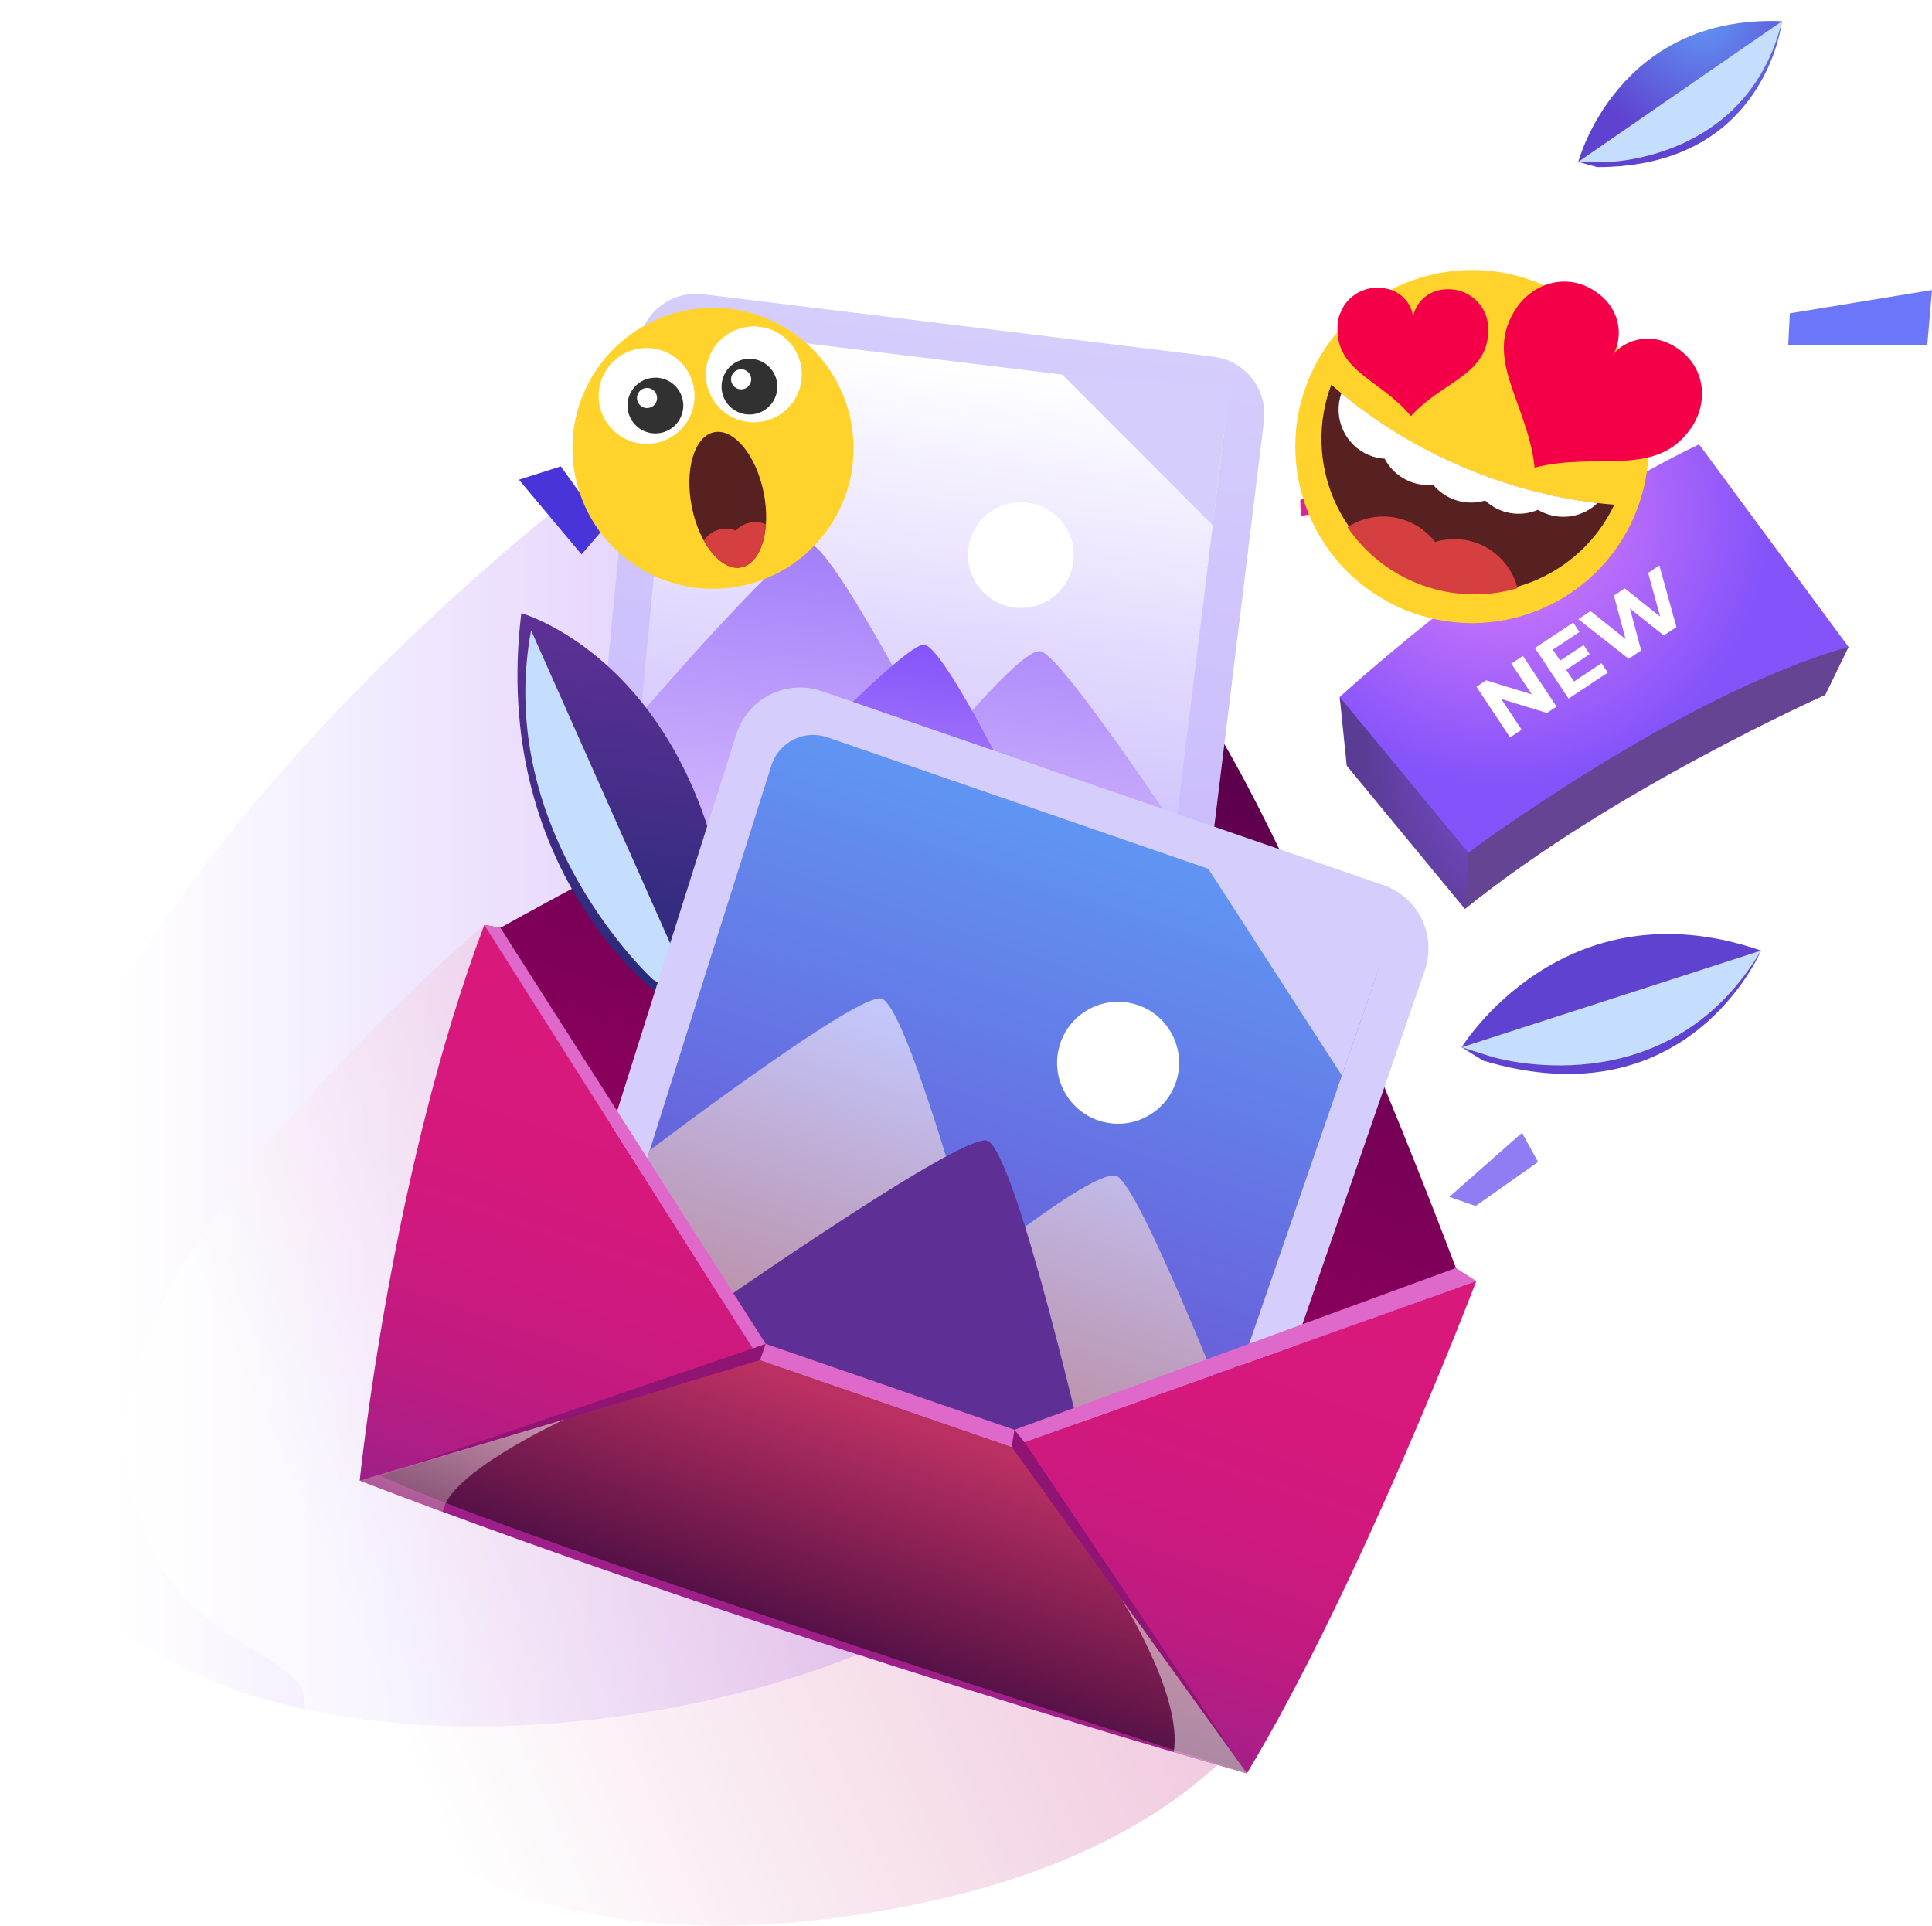
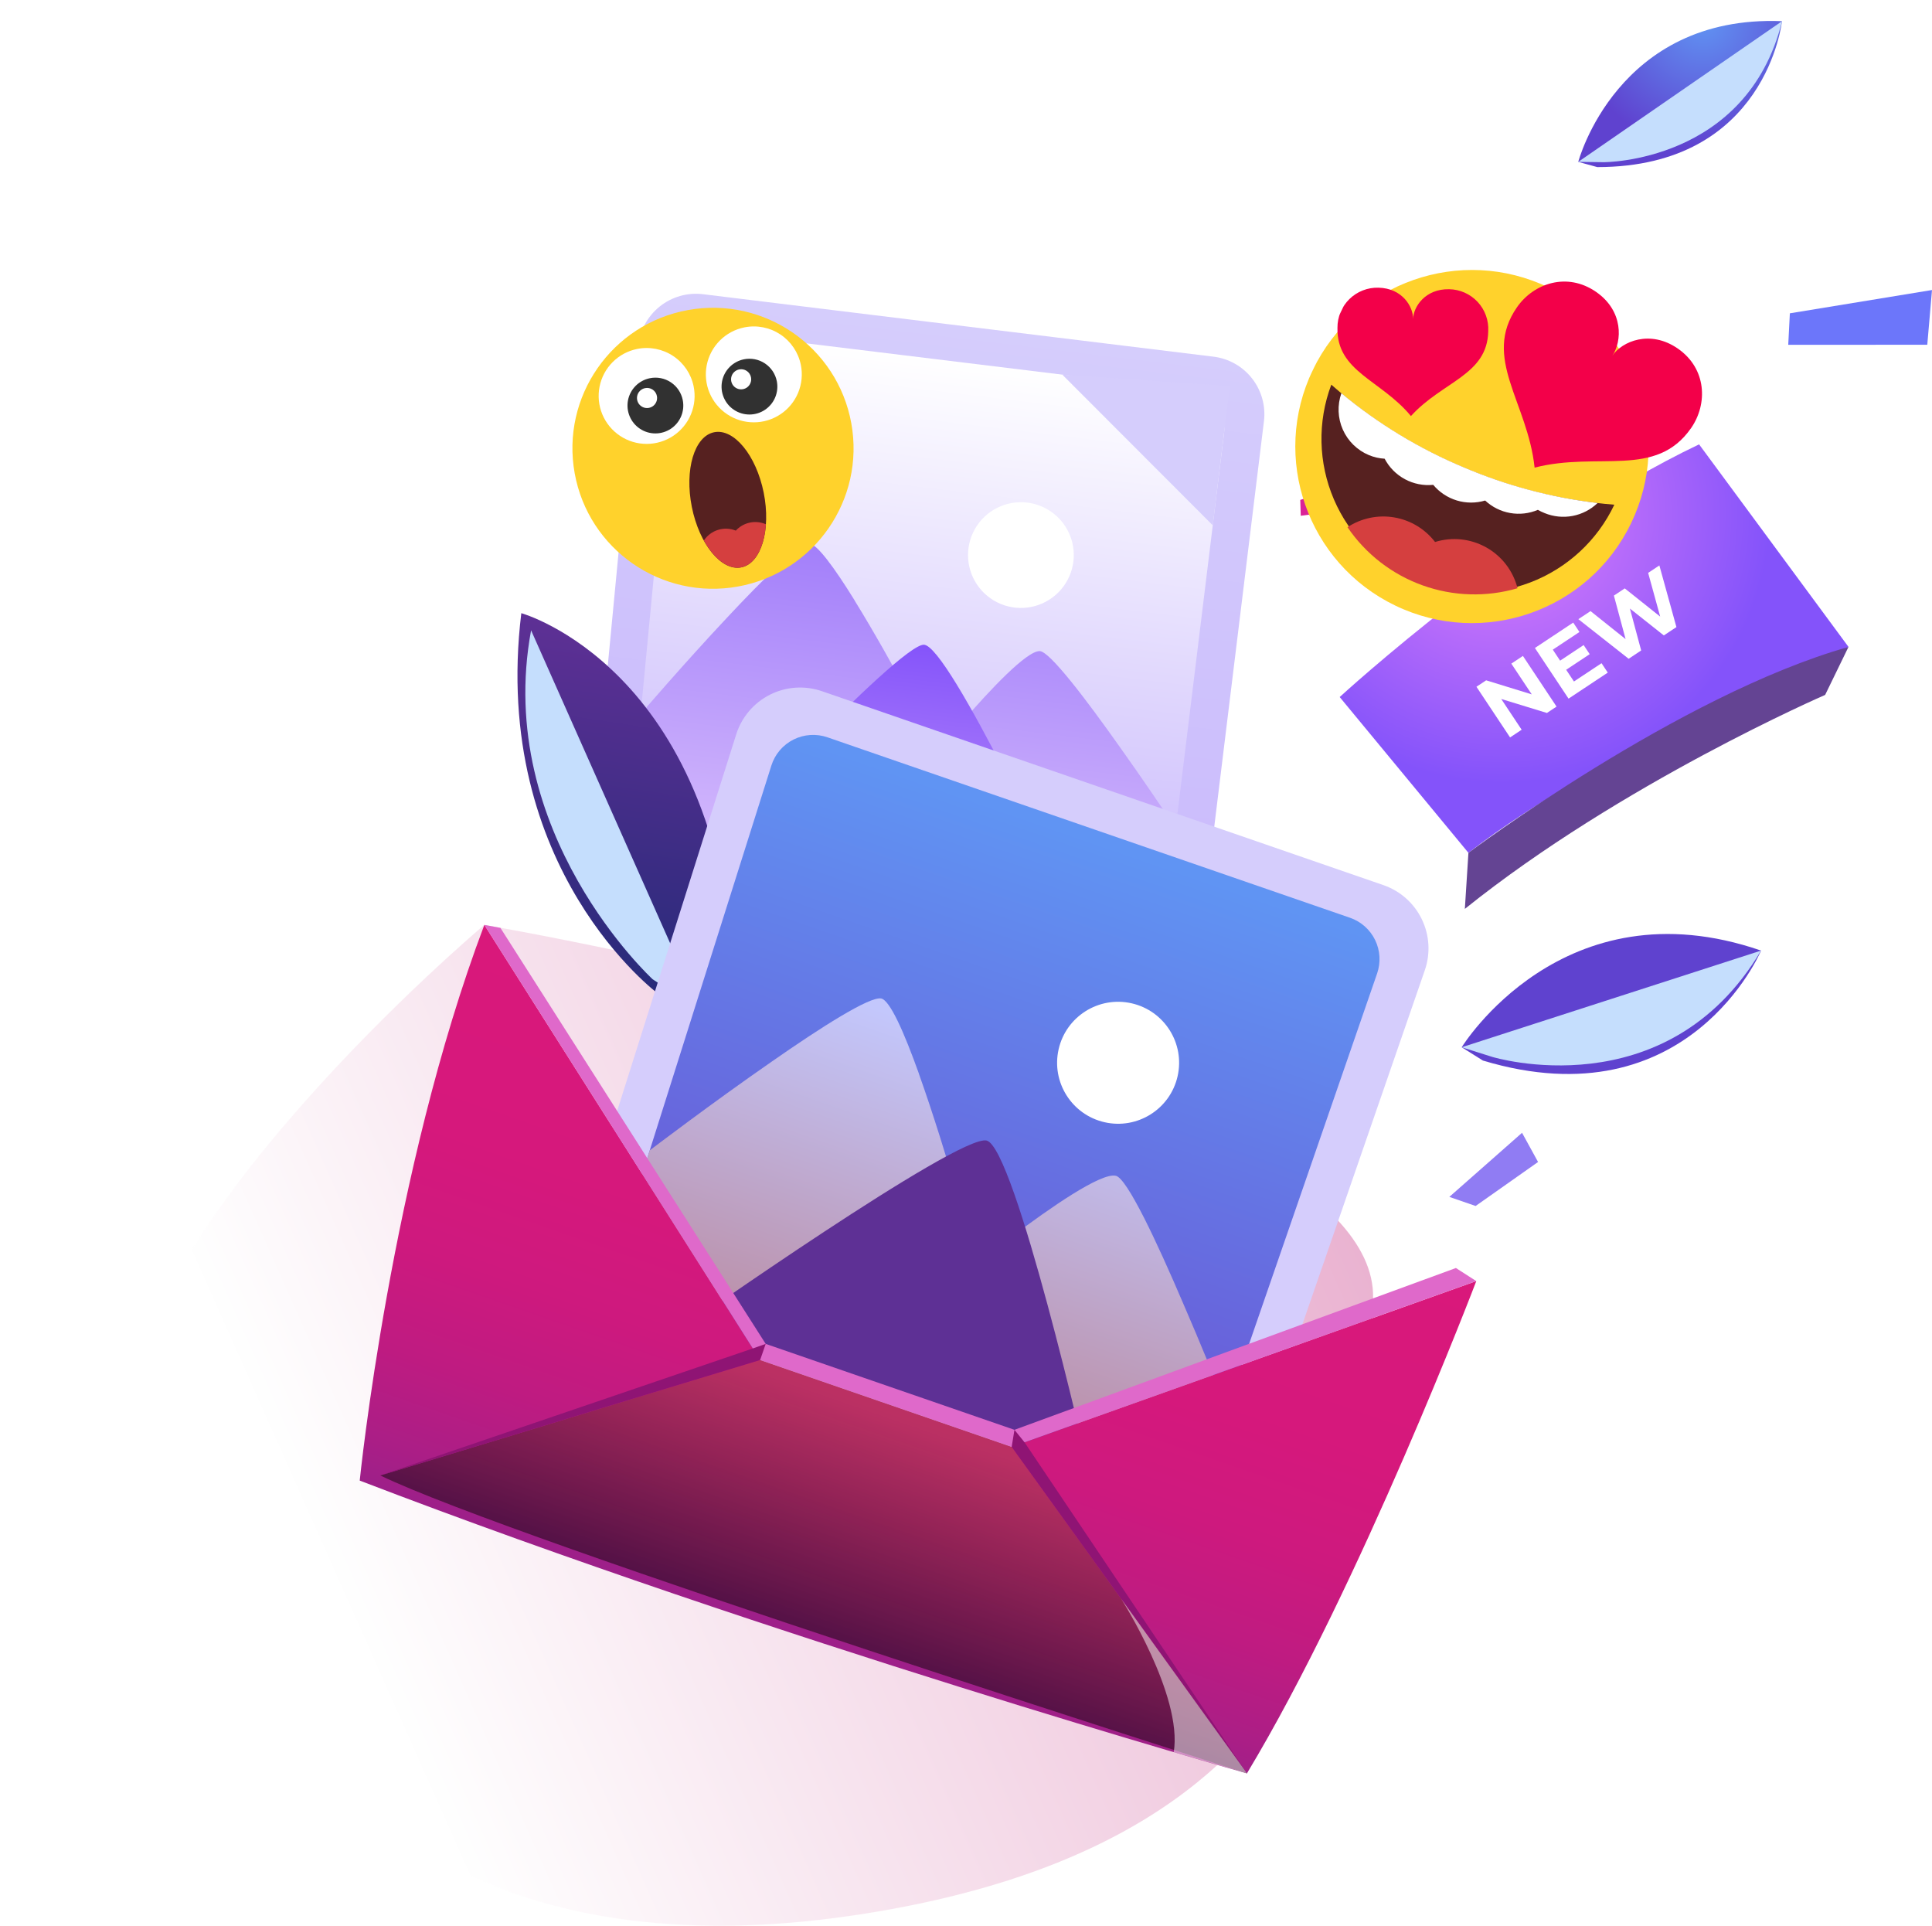
<svg xmlns="http://www.w3.org/2000/svg" width="300" height="299" viewBox="0 0 300 299" fill="none">
  <g clip-path="url(#clip0)">
-     <path style="mix-blend-mode:multiply" opacity="0.5" d="M98 70C98 70 4.908 136.248 0.177 206.698C-4.554 277.147 86.078 275.998 133.159 256.895C180.241 237.791 98 70 98 70Z" fill="url(#paint0_linear)" />
    <path style="mix-blend-mode:multiply" opacity="0.5" d="M75.208 143.604C75.208 143.604 17.847 191.831 19.448 223.96C21.049 256.089 47.176 254.94 47.312 264.31C47.448 273.68 70.591 306.817 133.159 297.298C210.578 285.523 212.311 235.862 213.208 201.59C214.105 167.317 75.208 143.604 75.208 143.604Z" fill="url(#paint1_linear)" />
    <path d="M245.071 25.133C245.071 25.133 251.096 2.257 276.706 3.286C276.706 3.286 274.287 25.941 248.024 25.945L245.071 25.133Z" fill="url(#paint2_radial)" />
    <g style="mix-blend-mode:soft-light">
      <path d="M276.718 3.286L245.071 25.133L248.987 25.184C248.987 25.184 271.245 25.304 276.718 3.286Z" fill="#C5DEFD" />
    </g>
-     <path d="M178.488 101.313C163.326 96.075 77.69 144.065 77.69 144.065C77.403 144.005 77.109 143.955 76.802 143.901C76.269 143.794 75.732 143.699 75.195 143.604L118.019 211.165L157.092 224.655L229.236 198.909C229.236 198.909 226.807 198.739 226.078 196.873C226.071 196.873 192.043 105.991 178.488 101.313Z" fill="url(#paint3_linear)" />
    <path d="M91.993 128.255L99.112 53.749C99.226 52.553 99.579 51.393 100.15 50.336C100.72 49.279 101.497 48.347 102.433 47.595C103.37 46.843 104.448 46.286 105.603 45.957C106.759 45.628 107.968 45.533 109.161 45.679L188.43 55.378C190.798 55.668 192.954 56.887 194.423 58.766C195.892 60.645 196.555 63.031 196.265 65.398L187.277 138.736C186.99 141.085 185.788 143.225 183.932 144.694C182.076 146.162 179.716 146.841 177.364 146.581L99.971 138.057C97.618 137.801 95.462 136.628 93.969 134.793C92.475 132.958 91.766 130.609 91.993 128.255Z" fill="url(#paint4_linear)" />
    <path d="M190.081 67.163L181.696 135.626C181.508 137.163 180.721 138.563 179.506 139.523C178.291 140.483 176.746 140.925 175.207 140.753L103.201 132.817C101.666 132.646 100.259 131.88 99.284 130.682C98.308 129.484 97.843 127.952 97.987 126.414L99.481 110.863L104.641 56.877C104.716 56.095 104.947 55.336 105.32 54.645C105.693 53.953 106.201 53.344 106.813 52.852C107.426 52.36 108.131 51.995 108.886 51.78C109.642 51.565 110.433 51.503 111.213 51.599L184.959 60.615C186.506 60.805 187.915 61.602 188.875 62.829C189.836 64.057 190.27 65.616 190.081 67.163Z" fill="url(#paint5_linear)" />
    <path d="M182.559 128.58L181.696 135.626C181.508 137.163 180.721 138.564 179.506 139.523C178.291 140.483 176.746 140.925 175.207 140.753L103.201 132.817C101.666 132.646 100.259 131.88 99.284 130.682C98.308 129.484 97.843 127.952 97.987 126.414L99.481 110.863C99.481 110.863 106.268 102.951 112.998 95.791C118.54 89.862 124.051 84.451 125.614 84.397C126.818 84.362 129.594 88.186 132.704 93.218V93.24C138.598 102.755 145.7 116.529 145.7 116.529C145.7 116.529 147.349 114.481 149.61 111.885V111.867C153.586 107.292 159.416 101.016 161.459 101.095C163.01 101.155 168.628 108.545 173.997 116.141C177.272 120.738 180.446 125.429 182.559 128.58Z" fill="url(#paint6_linear)" />
    <path d="M166.677 87.169C166.482 88.782 165.812 90.301 164.754 91.533C163.695 92.765 162.294 93.656 160.728 94.092C159.163 94.528 157.503 94.49 155.959 93.982C154.415 93.474 153.057 92.52 152.056 91.24C151.055 89.96 150.456 88.412 150.336 86.792C150.216 85.172 150.579 83.553 151.38 82.139C152.181 80.726 153.384 79.581 154.836 78.852C156.287 78.121 157.923 77.839 159.536 78.039C161.693 78.306 163.655 79.418 164.994 81.129C166.332 82.84 166.937 85.012 166.677 87.169Z" fill="white" />
    <path d="M108.782 133.296C108.782 133.296 139.542 100.05 143.452 100.103C147.361 100.157 165.77 139.775 165.77 139.775L108.782 133.296Z" fill="url(#paint7_linear)" />
    <path d="M164.949 58.165L188.316 81.562L190.966 59.952L164.949 58.165Z" fill="url(#paint8_linear)" />
    <path d="M102.27 154.354C102.27 154.354 76.111 135.049 80.949 95.204C80.949 95.204 111.337 103.617 114.109 152.059C114.109 152.059 110.932 157.896 109.581 158.581C108.567 159.093 102.27 154.354 102.27 154.354Z" fill="url(#paint9_linear)" />
    <g style="mix-blend-mode:soft-light">
      <path d="M82.468 97.868L108.706 156.905L101.341 152.043C101.341 152.043 76.626 129.35 82.468 97.868Z" fill="#C5DEFD" />
    </g>
    <path d="M88.254 196.453L114.324 114.007C114.743 112.684 115.422 111.459 116.322 110.403C117.222 109.347 118.324 108.481 119.564 107.858C120.804 107.234 122.156 106.865 123.541 106.773C124.925 106.68 126.314 106.865 127.626 107.317L214.819 137.429C217.424 138.329 219.564 140.227 220.769 142.705C221.974 145.183 222.146 148.037 221.246 150.641L193.353 231.316C192.46 233.9 190.585 236.028 188.134 237.239C185.682 238.45 182.852 238.646 180.257 237.785L94.886 209.444C92.295 208.584 90.147 206.738 88.906 204.308C87.665 201.877 87.431 199.055 88.254 196.453Z" fill="url(#paint10_linear)" />
    <path d="M213.84 151.14L187.811 226.458C187.226 228.148 185.999 229.54 184.394 230.331C182.789 231.122 180.937 231.248 179.24 230.682L99.797 204.314C98.103 203.75 96.698 202.544 95.886 200.955C95.073 199.366 94.917 197.521 95.451 195.818L100.893 178.609L119.781 118.853C120.055 117.987 120.5 117.185 121.088 116.494C121.677 115.803 122.399 115.237 123.21 114.829C124.021 114.421 124.906 114.18 125.812 114.12C126.718 114.059 127.627 114.181 128.485 114.477L209.636 142.499C211.34 143.089 212.739 144.33 213.527 145.95C214.316 147.57 214.428 149.437 213.84 151.14Z" fill="url(#paint11_linear)" />
    <path style="mix-blend-mode:multiply" d="M190.489 218.704L187.811 226.458C187.226 228.148 185.999 229.54 184.394 230.331C182.789 231.122 180.937 231.248 179.24 230.682L99.797 204.314C98.103 203.75 96.698 202.544 95.886 200.955C95.073 199.366 94.917 197.521 95.451 195.819L100.893 178.609C100.893 178.609 110.474 171.314 119.807 164.848C127.5 159.481 135.023 154.704 136.816 155.026C138.181 155.276 140.391 160.277 142.691 166.707V166.736C147.046 178.913 151.739 196.188 151.739 196.188C151.739 196.188 154.098 194.272 157.278 191.885L157.3 191.866C162.896 187.661 171.003 181.978 173.286 182.562C175.027 183.004 179.603 192.712 183.816 202.59C186.415 208.57 188.856 214.634 190.489 218.704Z" fill="url(#paint12_linear)" />
    <path d="M182.855 167.109C184.014 162.01 180.818 156.937 175.717 155.778C170.616 154.62 165.542 157.814 164.383 162.913C163.224 168.013 166.42 173.085 171.521 174.244C176.621 175.402 181.696 172.208 182.855 167.109Z" fill="white" />
    <path d="M105.999 206.205C105.999 206.205 148.792 176.081 153.194 177.085C157.597 178.089 168.815 227.307 168.815 227.307L105.999 206.205Z" fill="url(#paint13_linear)" />
-     <path d="M187.624 134.9L208.364 166.979L216.581 143.203L187.624 134.9Z" fill="url(#paint14_linear)" />
+     <path d="M187.624 134.9L208.364 166.979L187.624 134.9Z" fill="url(#paint14_linear)" />
    <path d="M229.236 198.909C229.236 198.909 211.253 246.107 193.622 275.344C193.622 275.344 120.476 254.694 55.858 229.883C55.858 229.883 60.693 181.965 75.208 143.607L118.032 211.168L157.092 224.655L229.236 198.909Z" fill="url(#paint15_linear)" />
    <path d="M75.208 143.604L77.703 144.065L118.897 208.658L157.524 222L226.071 196.876L229.236 198.909L157.091 224.655L118.032 211.165L75.208 143.604Z" fill="#DF69CA" />
    <path style="mix-blend-mode:screen" opacity="0.5" d="M59.057 229.087L118.041 211.165L157.092 224.655L193.628 275.341C193.628 275.341 79.563 239.07 59.057 229.087Z" fill="url(#paint16_linear)" />
    <path d="M118.897 208.658L116.892 209.369L59.047 229.087L118.032 211.165L118.897 208.658Z" fill="#8F1474" />
    <path d="M157.524 222L159.091 223.941L193.628 275.341L157.092 224.655L157.524 222Z" fill="#8F1474" />
-     <path style="mix-blend-mode:multiply" opacity="0.5" d="M87.591 220.415C87.591 220.415 69.539 228.75 68.762 234.742L55.858 229.88L87.591 220.415Z" fill="url(#paint17_linear)" />
    <path style="mix-blend-mode:multiply" opacity="0.5" d="M174.123 248.279C174.123 248.279 183.683 263.259 182.259 272.048L193.628 275.341L174.123 248.279Z" fill="url(#paint18_linear)" />
-     <path d="M287.033 100.441L283.407 107.895C283.407 107.895 250.278 122.692 227.461 141.12L209.122 118.888L208.026 108.226L287.033 100.441Z" fill="url(#paint19_radial)" />
    <path d="M208.026 108.226C208.026 108.226 236.676 81.906 263.833 68.994L287.033 100.441C287.033 100.441 249.211 115.936 228.017 132.416L208.026 108.226Z" fill="url(#paint20_radial)" />
    <g style="mix-blend-mode:multiply">
      <path d="M227.461 141.12L228.017 132.416C228.017 132.416 260.659 107.92 287.033 100.441L283.407 107.895C283.407 107.895 251.703 121.647 227.461 141.12Z" fill="#644493" />
    </g>
    <path d="M226.971 162.603C226.971 162.603 242.674 136.974 273.459 147.592C273.459 147.592 262.222 174.272 230.269 164.668L226.971 162.603Z" fill="url(#paint21_radial)" />
    <g style="mix-blend-mode:soft-light">
      <path d="M273.459 147.592L226.971 162.603L231.709 164.097C231.709 164.097 258.739 172.374 273.459 147.592Z" fill="#C5DEFD" />
    </g>
    <path d="M225.051 185.836L236.342 175.882L238.83 180.415L229.135 187.247L225.051 185.836Z" fill="#907CF3" />
-     <path d="M90.303 86.086L93.882 81.913L87.088 72.407L80.58 74.487L90.303 86.086Z" fill="#4934DA" />
    <path d="M201.902 77.622L211.01 74.588L213.208 78.623L201.981 80.081L201.902 77.622Z" fill="#DA2397" />
    <path d="M277.928 48.647L300 45.029L299.267 53.531L277.678 53.534L277.928 48.647Z" fill="#6C76FA" />
    <path d="M234.679 103.037L237.85 107.811L230.767 105.631L229.261 106.63L234.483 114.494L236.282 113.301L233.111 108.527L240.205 110.699L241.7 109.708L236.478 101.844L234.679 103.037Z" fill="white" />
    <path d="M244.402 105.812L243.193 103.992L246.847 101.569L245.907 100.154L242.253 102.577L241.119 100.869L245.256 98.126L244.286 96.665L238.34 100.609L243.562 108.473L249.655 104.432L248.685 102.972L244.402 105.812Z" fill="white" />
    <path d="M255.923 88.948L257.791 95.735L252.292 91.356L250.606 92.474L252.421 99.231L246.975 94.882L245.086 96.135L252.894 102.284L254.839 100.994L253.09 94.484L258.358 98.66L260.314 97.363L257.665 87.792L255.923 88.948Z" fill="white" />
    <g clip-path="url(#clip1)" filter="url(#filter0_d)">
      <path d="M114.598 67.066C126.459 64.922 134.336 53.576 132.191 41.723C130.047 29.869 118.692 21.998 106.831 24.141C94.969 26.284 87.092 37.631 89.237 49.484C91.382 61.337 102.736 69.209 114.598 67.066Z" fill="#FFD22C" />
      <path d="M107.711 36.005C108.003 37.449 107.859 38.947 107.299 40.309C106.738 41.671 105.786 42.836 104.562 43.658C103.339 44.479 101.899 44.919 100.425 44.922C98.951 44.925 97.51 44.492 96.282 43.676C95.055 42.86 94.098 41.699 93.531 40.34C92.964 38.98 92.814 37.483 93.099 36.038C93.384 34.593 94.092 33.264 95.132 32.221C96.173 31.178 97.499 30.467 98.945 30.177C100.88 29.79 102.891 30.186 104.535 31.279C106.178 32.371 107.321 34.071 107.711 36.005Z" fill="white" />
      <path d="M118.585 52.479C119.749 58.274 118.195 63.468 115.113 64.089C112.031 64.71 108.586 60.516 107.428 54.72C106.27 48.924 107.818 43.731 110.893 43.111C113.969 42.491 117.414 46.686 118.585 52.479Z" fill="#562120" />
      <path d="M106.016 38.109C106.186 38.949 106.103 39.819 105.777 40.611C105.452 41.402 104.899 42.08 104.188 42.558C103.478 43.035 102.641 43.292 101.785 43.295C100.928 43.298 100.09 43.047 99.376 42.574C98.662 42.101 98.105 41.428 97.774 40.638C97.443 39.849 97.354 38.979 97.517 38.139C97.681 37.299 98.09 36.526 98.693 35.918C99.296 35.31 100.066 34.895 100.905 34.724C101.463 34.609 102.038 34.606 102.598 34.714C103.157 34.823 103.69 35.04 104.165 35.355C104.64 35.67 105.048 36.075 105.366 36.548C105.683 37.02 105.905 37.551 106.016 38.109Z" fill="#313131" />
      <path d="M102.006 37.505C102.063 37.808 102.029 38.121 101.909 38.404C101.788 38.688 101.587 38.93 101.329 39.099C101.071 39.268 100.769 39.358 100.461 39.356C100.152 39.354 99.852 39.261 99.596 39.088C99.341 38.915 99.142 38.671 99.025 38.386C98.908 38.101 98.879 37.787 98.94 37.485C99.001 37.183 99.15 36.906 99.369 36.688C99.587 36.471 99.865 36.323 100.168 36.263C100.37 36.222 100.579 36.221 100.782 36.261C100.985 36.301 101.177 36.381 101.349 36.497C101.52 36.613 101.666 36.761 101.779 36.934C101.892 37.108 101.969 37.301 102.006 37.505Z" fill="white" />
      <path d="M124.357 32.663C124.647 34.107 124.502 35.605 123.941 36.966C123.379 38.328 122.426 39.492 121.202 40.312C119.979 41.133 118.539 41.572 117.065 41.574C115.592 41.577 114.15 41.143 112.924 40.327C111.697 39.51 110.74 38.349 110.174 36.989C109.608 35.63 109.458 34.133 109.743 32.688C110.029 31.243 110.736 29.916 111.777 28.873C112.817 27.83 114.144 27.119 115.589 26.83C117.526 26.442 119.537 26.838 121.181 27.932C122.826 29.026 123.968 30.728 124.357 32.663Z" fill="white" />
      <path d="M120.621 35.175C120.79 36.014 120.707 36.885 120.382 37.676C120.056 38.468 119.503 39.145 118.793 39.623C118.082 40.101 117.246 40.358 116.389 40.361C115.533 40.364 114.695 40.113 113.981 39.64C113.267 39.167 112.709 38.493 112.378 37.704C112.047 36.914 111.958 36.045 112.122 35.204C112.285 34.364 112.694 33.592 113.297 32.984C113.9 32.376 114.67 31.96 115.509 31.789C116.068 31.675 116.643 31.672 117.202 31.78C117.762 31.888 118.294 32.106 118.769 32.421C119.244 32.735 119.652 33.141 119.97 33.613C120.288 34.086 120.509 34.617 120.621 35.175Z" fill="#313131" />
      <path d="M116.611 34.577C116.674 34.88 116.645 35.194 116.528 35.48C116.411 35.767 116.212 36.012 115.955 36.185C115.699 36.358 115.397 36.451 115.087 36.452C114.778 36.454 114.475 36.363 114.217 36.192C113.959 36.021 113.758 35.777 113.639 35.492C113.52 35.206 113.489 34.892 113.549 34.588C113.609 34.285 113.758 34.006 113.977 33.788C114.196 33.569 114.474 33.42 114.778 33.36C114.978 33.319 115.185 33.318 115.386 33.356C115.587 33.395 115.778 33.474 115.948 33.587C116.119 33.7 116.265 33.845 116.379 34.015C116.493 34.185 116.572 34.376 116.611 34.577Z" fill="white" />
      <path d="M115.113 64.089C117.278 63.659 118.68 60.965 118.929 57.401C118.094 57.031 117.158 56.953 116.273 57.181C115.497 57.377 114.796 57.797 114.255 58.387C113.378 58.031 112.404 57.99 111.5 58.271C110.596 58.551 109.817 59.136 109.295 59.925C110.888 62.797 113.08 64.501 115.113 64.089Z" fill="#D53F3F" />
    </g>
    <g clip-path="url(#clip2)" filter="url(#filter1_d)">
      <path d="M216.662 70.026C230.309 76.597 246.703 70.868 253.278 57.231C259.854 43.593 254.122 27.211 240.475 20.64C226.828 14.069 210.434 19.797 203.859 33.434C197.283 47.072 203.015 63.454 216.662 70.026Z" fill="#FFD22C" />
      <path d="M225.022 20.905C221.31 20.828 219.47 23.636 219.423 25.527C219.456 23.629 217.757 20.748 214.038 20.667C213.207 20.645 212.38 20.79 211.607 21.094C210.834 21.398 210.129 21.854 209.536 22.435C208.943 23.017 208.473 23.712 208.154 24.479C207.835 25.245 207.674 26.069 207.68 26.899C207.531 33.722 214.45 34.981 219.089 40.601C223.98 35.197 230.973 34.253 231.093 27.416C231.138 26.587 231.015 25.757 230.731 24.976C230.448 24.195 230.01 23.479 229.443 22.871C228.876 22.263 228.193 21.776 227.433 21.438C226.673 21.1 225.853 20.919 225.022 20.905Z" fill="#F30049" />
      <path d="M260.535 30.123C256.244 27.148 251.877 28.995 250.37 31.224C251.877 28.995 252.132 24.295 247.84 21.321C243.351 18.207 238.151 19.97 235.557 23.703C230.091 31.58 237.212 38.421 238.293 48.604C248.22 46.058 257.12 50.343 262.6 42.455C265.187 38.719 265.024 33.237 260.535 30.123Z" fill="#F30049" />
      <path d="M227.269 48.577C219.761 45.449 212.82 41.106 206.725 35.723C204.555 41.489 204.698 47.87 207.126 53.533C209.554 59.196 214.078 63.701 219.753 66.108C225.427 68.515 231.813 68.637 237.576 66.448C243.338 64.259 248.031 59.929 250.673 54.363C242.609 53.717 234.704 51.763 227.269 48.577Z" fill="#562120" />
      <path d="M235.641 67.332C235.305 66.001 234.7 64.752 233.865 63.662C233.03 62.572 231.981 61.663 230.782 60.991C229.584 60.319 228.261 59.899 226.895 59.754C225.529 59.61 224.147 59.745 222.835 60.152C221.277 58.124 219.009 56.761 216.487 56.334C213.964 55.908 211.374 56.451 209.236 57.853C212.069 62.02 216.151 65.182 220.896 66.885C225.64 68.588 230.802 68.745 235.641 67.332Z" fill="#D53F3F" />
      <path d="M212.566 46.664C213.342 46.986 214.167 47.174 215.006 47.222C215.715 48.573 216.813 49.681 218.158 50.404C219.502 51.127 221.033 51.432 222.552 51.279C223.509 52.429 224.784 53.273 226.217 53.706C227.65 54.139 229.179 54.142 230.614 53.715C231.692 54.722 233.04 55.395 234.493 55.652C235.946 55.909 237.443 55.739 238.801 55.162C239.137 55.355 239.486 55.523 239.847 55.665C241.222 56.23 242.733 56.383 244.194 56.105C245.655 55.827 247.003 55.13 248.075 54.099C240.913 53.254 233.91 51.388 227.279 48.556C220.413 45.685 214.013 41.807 208.291 37.05C207.64 38.895 207.72 40.919 208.515 42.707C209.31 44.495 210.759 45.911 212.566 46.664Z" fill="white" />
    </g>
  </g>
  <defs>
    <filter id="filter0_d" x="52.354" y="11.26" width="116.721" height="116.686" filterUnits="userSpaceOnUse" color-interpolation-filters="sRGB">
      <feFlood flood-opacity="0" result="BackgroundImageFix" />
      <feColorMatrix in="SourceAlpha" type="matrix" values="0 0 0 0 0 0 0 0 0 0 0 0 0 0 0 0 0 0 127 0" />
      <feOffset dy="24" />
      <feGaussianBlur stdDeviation="16.5" />
      <feColorMatrix type="matrix" values="0 0 0 0 0.004 0 0 0 0 0.004 0 0 0 0 0.282 0 0 0 0.25 0" />
      <feBlend mode="normal" in2="BackgroundImageFix" result="effect1_dropShadow" />
      <feBlend mode="normal" in="SourceGraphic" in2="effect1_dropShadow" result="shape" />
    </filter>
    <filter id="filter1_d" x="158.952" y="-2.691" width="142.296" height="142.525" filterUnits="userSpaceOnUse" color-interpolation-filters="sRGB">
      <feFlood flood-opacity="0" result="BackgroundImageFix" />
      <feColorMatrix in="SourceAlpha" type="matrix" values="0 0 0 0 0 0 0 0 0 0 0 0 0 0 0 0 0 0 127 0" />
      <feOffset dy="24" />
      <feGaussianBlur stdDeviation="16.5" />
      <feColorMatrix type="matrix" values="0 0 0 0 0.004 0 0 0 0 0.004 0 0 0 0 0.282 0 0 0 0.14 0" />
      <feBlend mode="normal" in2="BackgroundImageFix" result="effect1_dropShadow" />
      <feBlend mode="normal" in="SourceGraphic" in2="effect1_dropShadow" result="shape" />
    </filter>
    <linearGradient id="paint0_linear" x1="2.99532e-06" y1="160.905" x2="147.857" y2="160.905" gradientUnits="userSpaceOnUse">
      <stop offset="0.13" stop-color="white" />
      <stop offset="1" stop-color="#AD7BFA" />
    </linearGradient>
    <linearGradient id="paint1_linear" x1="30.346" y1="256.213" x2="204.415" y2="178.685" gradientUnits="userSpaceOnUse">
      <stop offset="0.13" stop-color="white" />
      <stop offset="1" stop-color="#D668A4" />
    </linearGradient>
    <radialGradient id="paint2_radial" cx="0" cy="0" r="1" gradientUnits="userSpaceOnUse" gradientTransform="translate(264.435 3.076) rotate(12.666) scale(19.95 19.943)">
      <stop stop-color="#6094F3" />
      <stop offset="1" stop-color="#5F42CF" />
    </radialGradient>
    <linearGradient id="paint3_linear" x1="135.344" y1="219.293" x2="176.11" y2="101.896" gradientUnits="userSpaceOnUse">
      <stop stop-color="#9D0063" />
      <stop offset="1" stop-color="#55004A" />
    </linearGradient>
    <linearGradient id="paint4_linear" x1="137.538" y1="142.036" x2="148.67" y2="50.165" gradientUnits="userSpaceOnUse">
      <stop stop-color="#C9B9FC" />
      <stop offset="1" stop-color="#D5CDFC" />
    </linearGradient>
    <linearGradient id="paint5_linear" x1="138.184" y1="136.501" x2="147.973" y2="55.716" gradientUnits="userSpaceOnUse">
      <stop stop-color="#C9B9FC" />
      <stop offset="1" stop-color="white" />
    </linearGradient>
    <linearGradient id="paint6_linear" x1="138.897" y1="136.587" x2="144.99" y2="86.298" gradientUnits="userSpaceOnUse">
      <stop stop-color="#D5BBFC" />
      <stop offset="1" stop-color="#A27EFA" />
    </linearGradient>
    <linearGradient id="paint7_linear" x1="137.27" y1="136.187" x2="141.728" y2="99.397" gradientUnits="userSpaceOnUse">
      <stop stop-color="#BE93FB" />
      <stop offset="1" stop-color="#8453FA" />
    </linearGradient>
    <linearGradient id="paint8_linear" x1="10280" y1="8503.48" x2="10280" y2="6889.81" gradientUnits="userSpaceOnUse">
      <stop stop-color="#C9B9FC" />
      <stop offset="1" stop-color="#D5CDFC" />
    </linearGradient>
    <linearGradient id="paint9_linear" x1="92.59" y1="156.082" x2="101.375" y2="98.316" gradientUnits="userSpaceOnUse">
      <stop stop-color="#242A78" />
      <stop offset="1" stop-color="#5E3095" />
    </linearGradient>
    <linearGradient id="paint10_linear" x1="-23189.5" y1="145285" x2="-8449.82" y2="102838" gradientUnits="userSpaceOnUse">
      <stop stop-color="#C9B9FC" />
      <stop offset="1" stop-color="#D5CDFC" />
    </linearGradient>
    <linearGradient id="paint11_linear" x1="137.373" y1="219.433" x2="168.476" y2="129.865" gradientUnits="userSpaceOnUse">
      <stop stop-color="#6B50D2" />
      <stop offset="1" stop-color="#6094F3" />
    </linearGradient>
    <linearGradient id="paint12_linear" x1="138.162" y1="219.707" x2="157.523" y2="163.951" gradientUnits="userSpaceOnUse">
      <stop stop-color="#BA899E" />
      <stop offset="1" stop-color="#C3C7FC" />
    </linearGradient>
    <linearGradient id="paint13_linear" x1="-6481.84" y1="55205.8" x2="-4227.54" y2="48713.9" gradientUnits="userSpaceOnUse">
      <stop stop-color="#242A78" />
      <stop offset="1" stop-color="#5E3095" />
    </linearGradient>
    <linearGradient id="paint14_linear" x1="-451.074" y1="28855" x2="392.188" y2="26426.6" gradientUnits="userSpaceOnUse">
      <stop stop-color="#C9B9FC" />
      <stop offset="1" stop-color="#D5CDFC" />
    </linearGradient>
    <linearGradient id="paint15_linear" x1="122.532" y1="256.028" x2="151.751" y2="171.882" gradientUnits="userSpaceOnUse">
      <stop stop-color="#98208A" />
      <stop offset="0.11" stop-color="#AB1E86" />
      <stop offset="0.27" stop-color="#BF1B81" />
      <stop offset="0.45" stop-color="#CE197E" />
      <stop offset="0.66" stop-color="#D6187C" />
      <stop offset="1" stop-color="#D9187B" />
    </linearGradient>
    <linearGradient id="paint16_linear" x1="124.89" y1="255.435" x2="137.215" y2="219.943" gradientUnits="userSpaceOnUse">
      <stop />
      <stop offset="1" stop-color="#A74748" />
    </linearGradient>
    <linearGradient id="paint17_linear" x1="67.122" y1="236.444" x2="73.616" y2="217.743" gradientUnits="userSpaceOnUse">
      <stop stop-color="#BA899E" />
      <stop offset="1" stop-color="white" />
    </linearGradient>
    <linearGradient id="paint18_linear" x1="7423.39" y1="32516.7" x2="7423.39" y2="30818.5" gradientUnits="userSpaceOnUse">
      <stop stop-color="#BA899E" />
      <stop offset="1" stop-color="white" />
    </linearGradient>
    <radialGradient id="paint19_radial" cx="0" cy="0" r="1" gradientUnits="userSpaceOnUse" gradientTransform="translate(244.092 117.318) rotate(14.765) scale(32.616 32.607)">
      <stop stop-color="#8E58FA" />
      <stop offset="1" stop-color="#5A3C95" />
    </radialGradient>
    <radialGradient id="paint20_radial" cx="0" cy="0" r="1" gradientUnits="userSpaceOnUse" gradientTransform="translate(233.125 79.891) rotate(14.765) scale(41.693 41.68)">
      <stop stop-color="#E280FA" />
      <stop offset="1" stop-color="#8453FA" />
    </radialGradient>
    <radialGradient id="paint21_radial" cx="0" cy="0" r="1" gradientUnits="userSpaceOnUse" gradientTransform="translate(3898.57 25673.3) rotate(29.402) scale(3730.32 1744.65)">
      <stop stop-color="#6094F3" />
      <stop offset="1" stop-color="#5F42CF" />
    </radialGradient>
    <clipPath id="clip0">
      <rect width="300" height="299" fill="white" />
    </clipPath>
    <clipPath id="clip1">
      <rect width="43.65" height="43.622" fill="white" transform="matrix(0.984 -0.178 0.178 0.984 85.354 28.022)" />
    </clipPath>
    <clipPath id="clip2">
      <rect width="56.949" height="57.528" fill="white" transform="matrix(0.901 0.434 -0.434 0.901 216.938 6.309)" />
    </clipPath>
  </defs>
</svg>